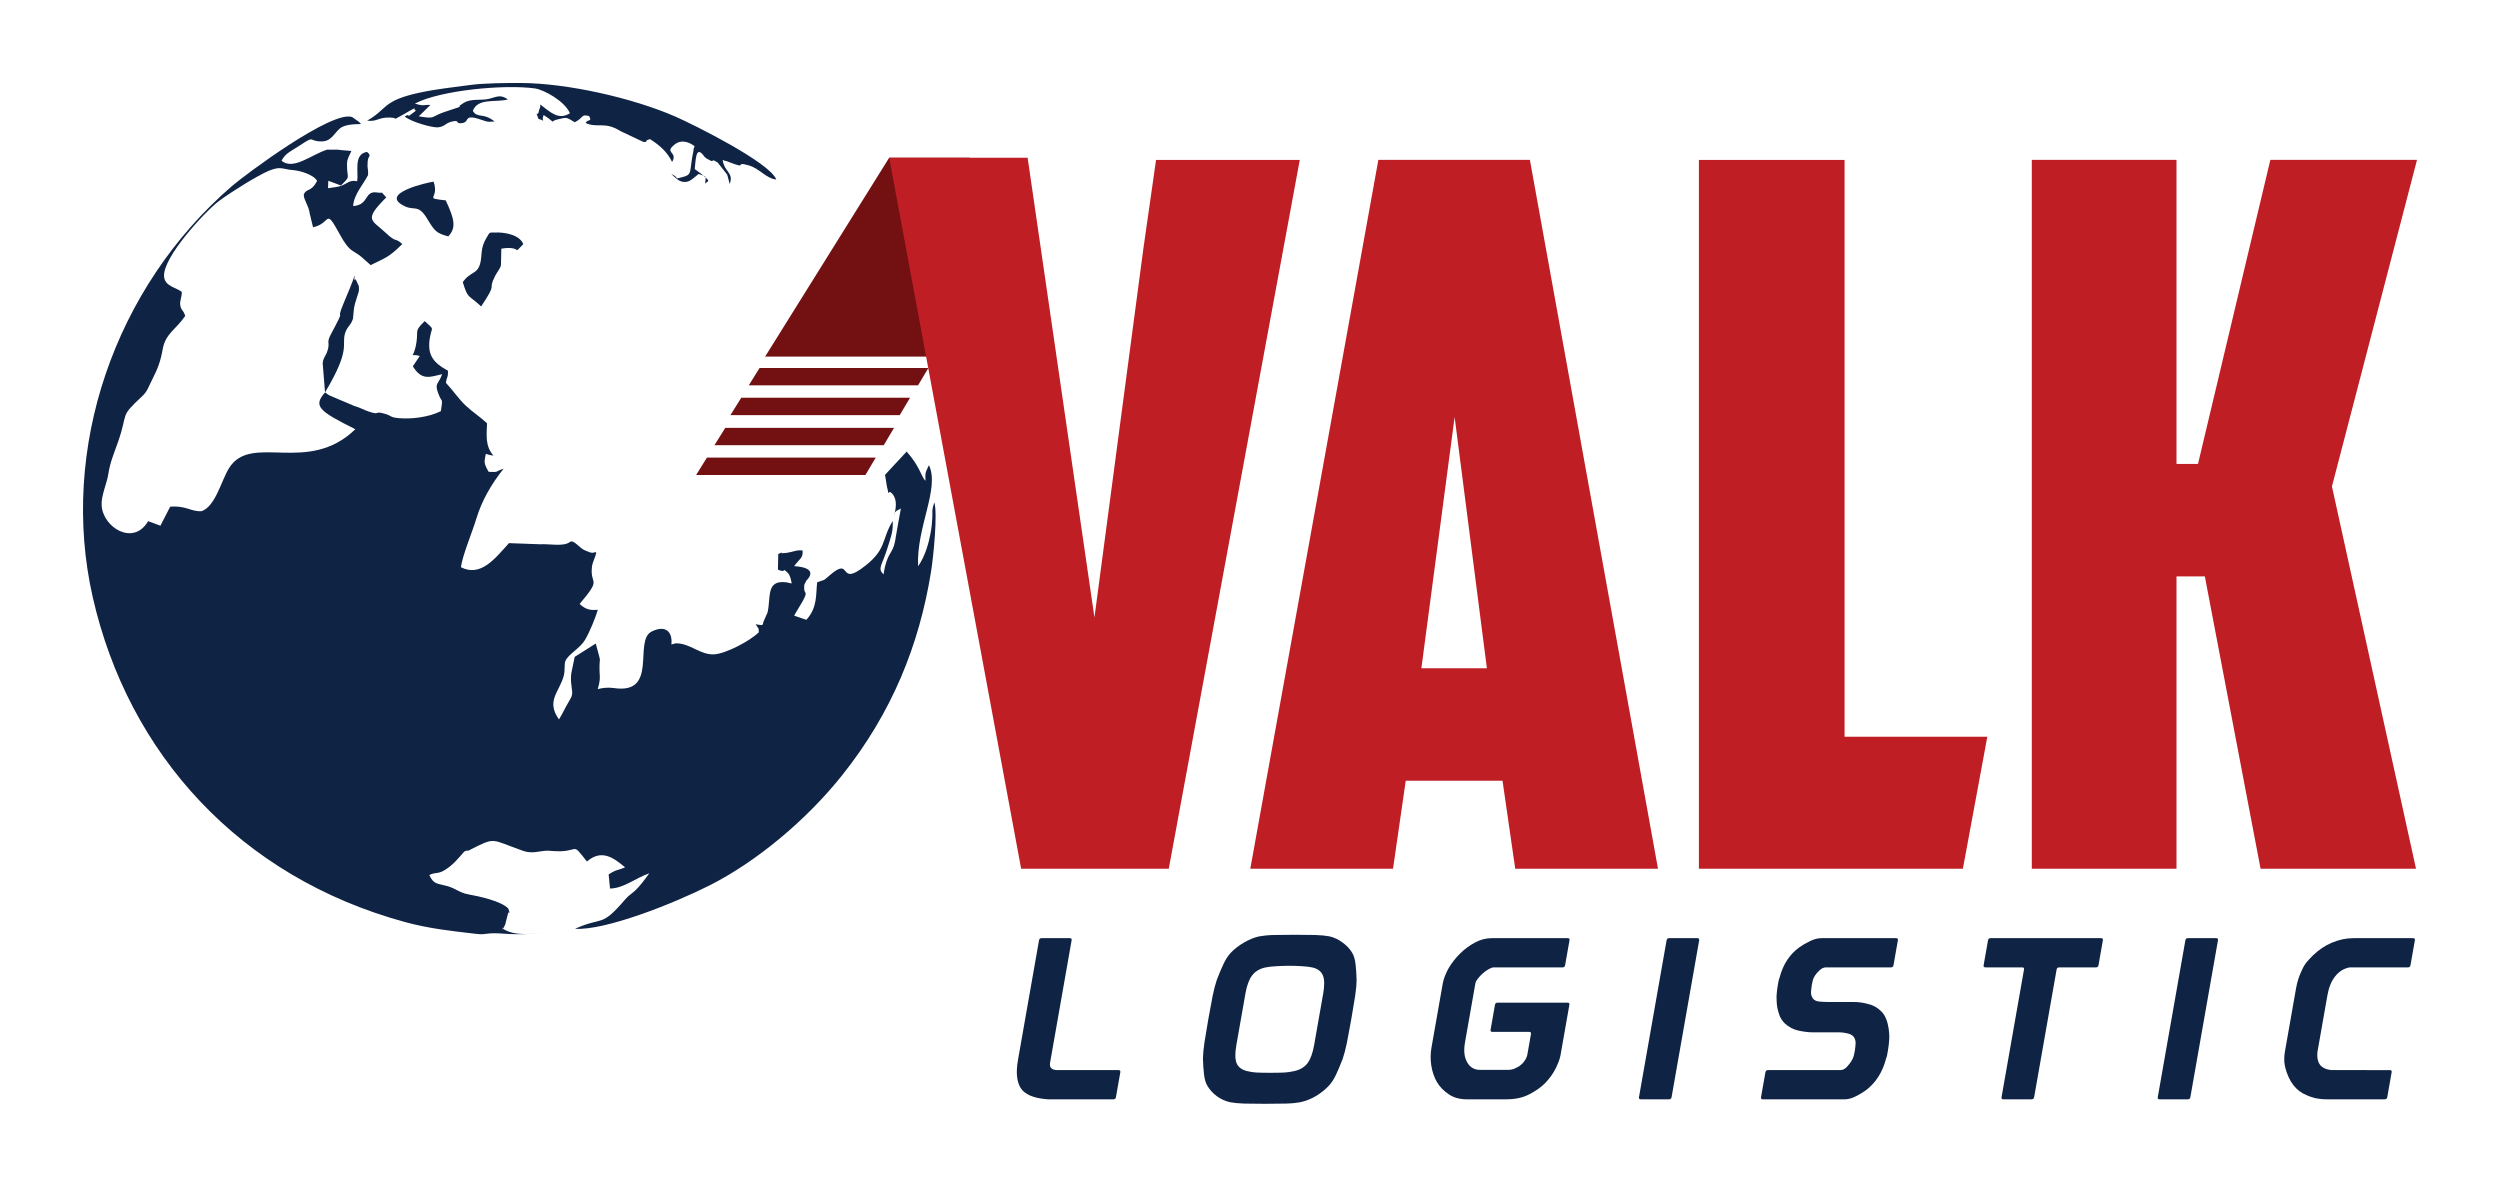
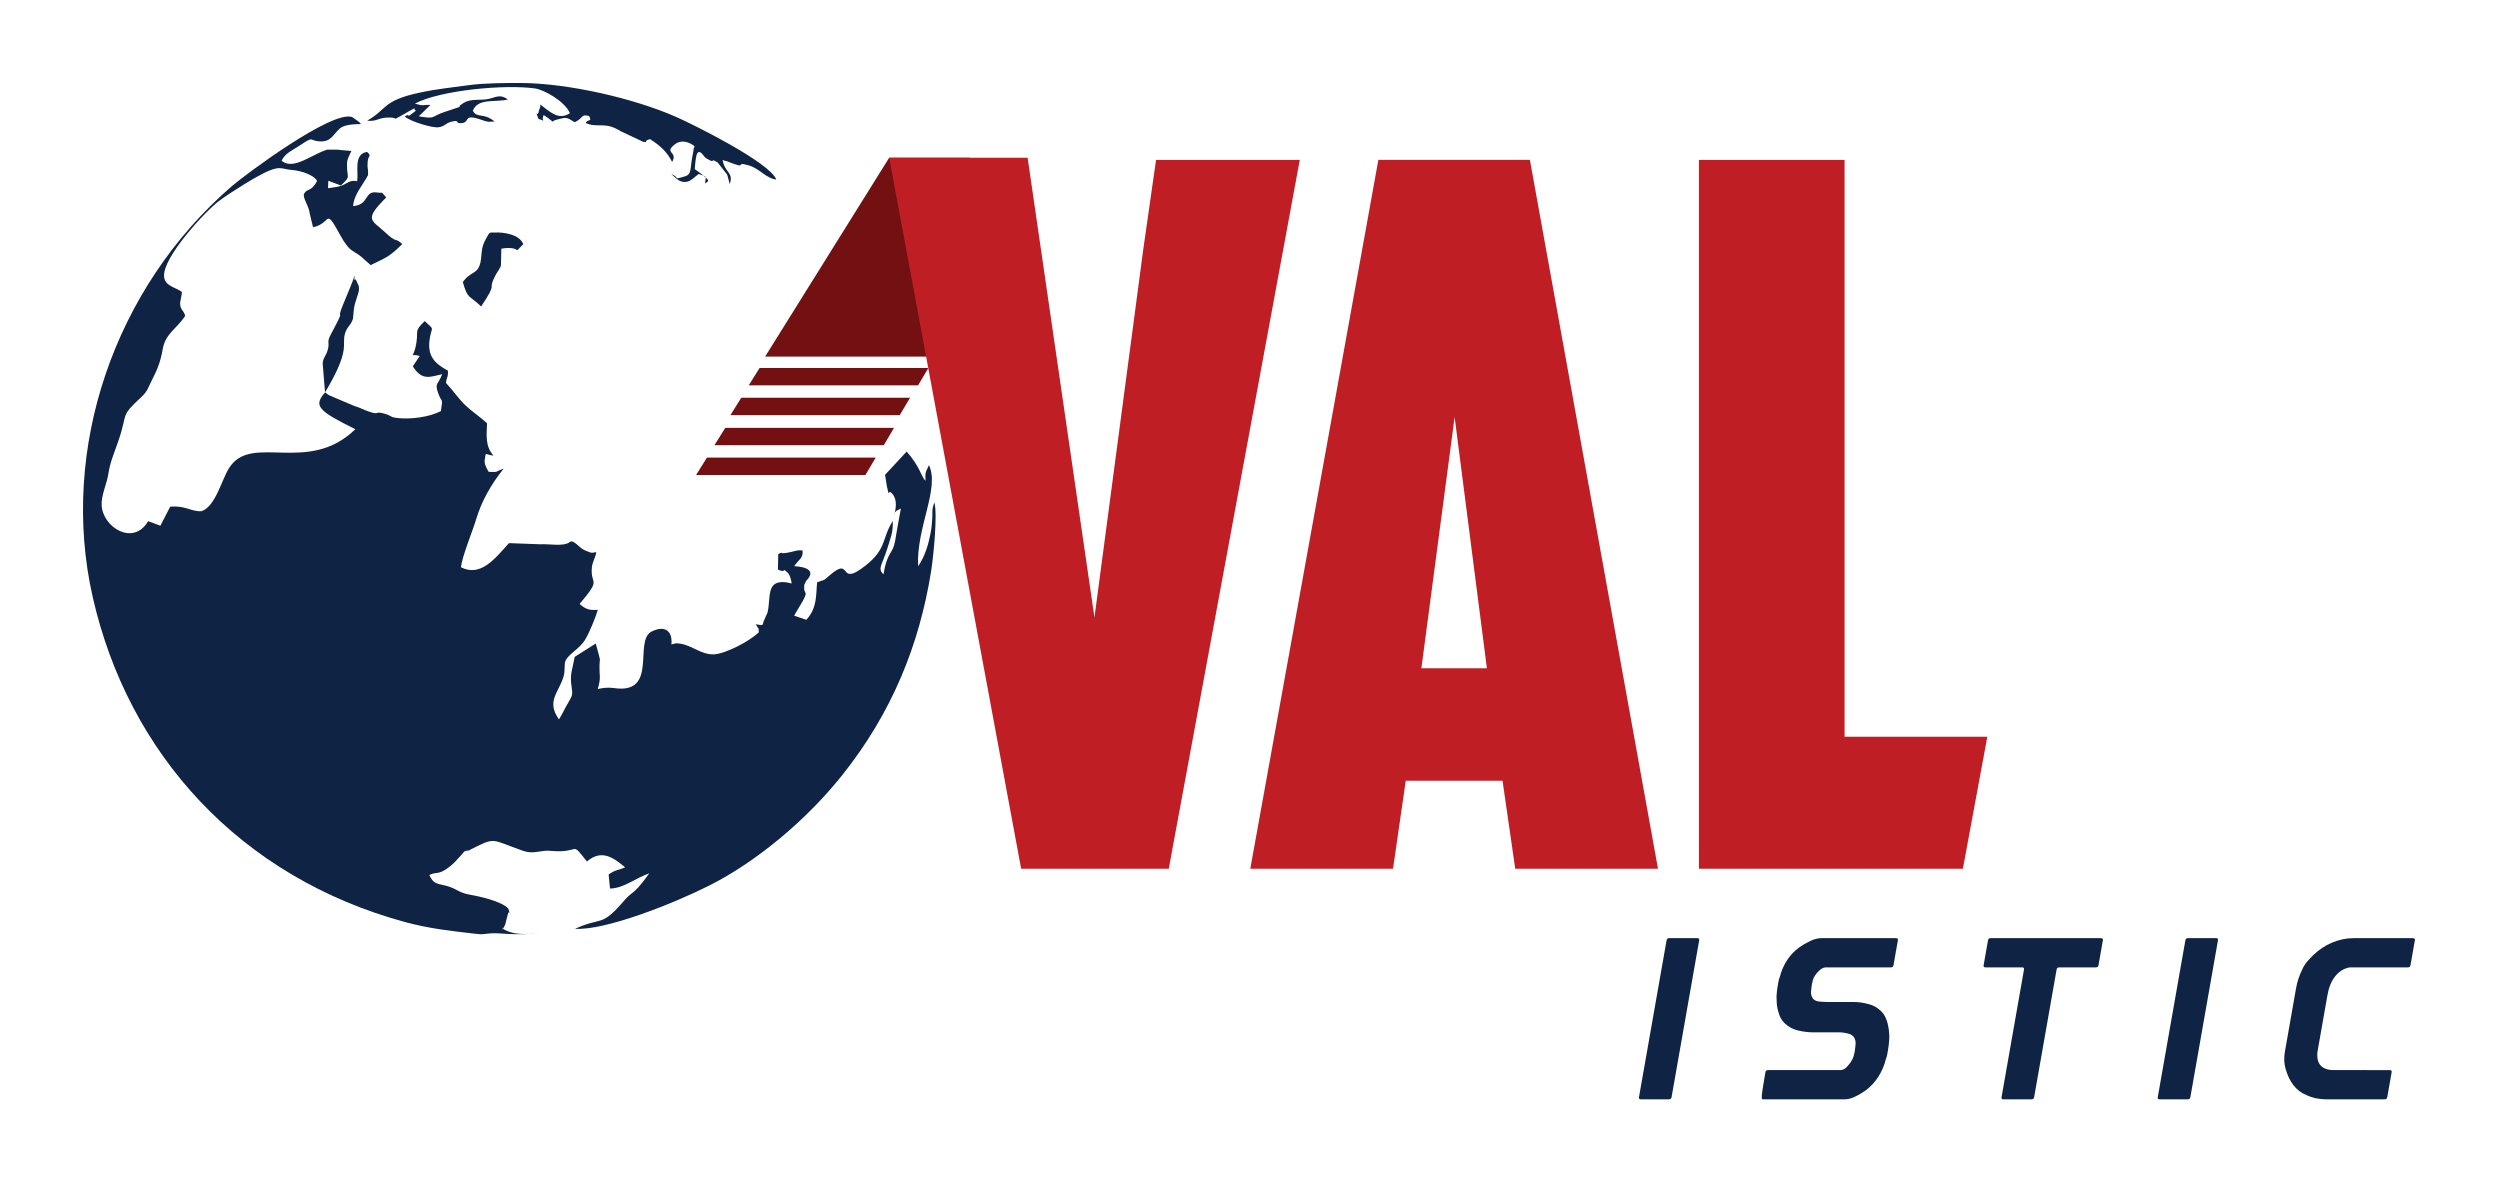
<svg xmlns="http://www.w3.org/2000/svg" xmlns:ns1="http://sodipodi.sourceforge.net/DTD/sodipodi-0.dtd" xmlns:ns2="http://www.inkscape.org/namespaces/inkscape" xmlns:xlink="http://www.w3.org/1999/xlink" version="1.1" width="150.616pt" height="71.5pt" viewBox="0 0 150.616 71.5" id="svg85" ns1:docname="VL-Logo.svg" ns2:version="1.0.1 (3bc2e813f5, 2020-09-07)">
  <defs id="defs89" />
  <ns1:namedview pagecolor="#ffffff" bordercolor="#666666" borderopacity="1" objecttolerance="10" gridtolerance="10" guidetolerance="10" ns2:pageopacity="0" ns2:pageshadow="2" ns2:window-width="1920" ns2:window-height="1017" id="namedview87" showgrid="false" lock-margins="true" fit-margin-top="5" fit-margin-left="5" fit-margin-right="5" fit-margin-bottom="5" ns2:zoom="2.6504188" ns2:cx="91.896162" ns2:cy="34.864993" ns2:window-x="1912" ns2:window-y="-8" ns2:window-maximized="1" ns2:current-layer="svg85" />
  <g enable-background="new" id="g83" transform="translate(-4.597,-48.696)">
    <g id="Layer-1" data-name="Layer 1">
      <clipPath id="cp0">
        <path transform="matrix(1,0,0,-1,0,170.079)" d="M 0,170.079 H 170.079 V 0 H 0 Z" id="path2" />
      </clipPath>
      <g clip-path="url(#cp0)" id="g80">
        <path transform="matrix(1,0,0,-1,24.179,72.337)" d="m 0,0 c -0.717,-0.825 -0.407,-1.104 1.826,-2.218 -2.874,-2.79 -6.27,-0.19 -7.611,-2.346 -0.466,-0.749 -0.806,-2.29 -1.654,-2.594 -0.651,-0.031 -0.96,0.358 -1.89,0.272 l -0.589,-1.145 -0.74,0.274 c -0.889,-1.525 -2.721,-0.374 -2.8,0.943 -0.036,0.599 0.308,1.3 0.398,1.873 0.12,0.767 0.305,1.141 0.597,1.981 0.625,1.797 0.052,1.433 1.448,2.731 0.31,0.288 0.378,0.562 0.576,0.948 0.365,0.712 0.533,1.164 0.659,1.885 0.167,0.949 0.825,1.208 1.358,2.007 -0.146,0.426 -0.261,0.315 -0.304,0.682 -0.026,0.221 0.099,0.449 0.098,0.763 -0.375,0.284 -1.007,0.334 -1.067,0.908 -0.121,1.155 2.503,3.965 3.292,4.558 0.693,0.52 2.364,1.565 3.033,1.837 0.721,0.292 0.775,0.083 1.475,0.03 0.356,-0.027 1.217,-0.26 1.417,-0.652 -0.373,-0.697 -0.607,-0.411 -0.798,-0.795 -0.046,-0.288 0.295,-0.673 0.355,-1.168 L -0.722,9.95 C 0.417,10.187 -0.049,11.225 0.933,9.444 1.15,9.049 1.396,8.687 1.671,8.519 2.277,8.149 2.145,8.186 2.75,7.669 3.645,8.123 3.791,8.091 4.653,8.936 4.162,9.385 4.376,8.932 3.607,9.657 2.818,10.402 2.3,10.365 3.688,11.747 3.287,12.176 3.578,11.975 3.139,12.044 2.342,12.168 2.676,11.293 1.693,11.226 c 0.049,0.717 0.606,1.286 0.901,1.872 0.02,0.449 -0.068,0.324 -0.023,0.825 C 2.605,14.3 2.833,14.214 2.529,14.49 1.702,14.353 2.029,13.306 1.937,12.722 1.426,12.837 1.337,12.519 0.794,12.395 L 0.182,12.302 0.197,12.75 0.955,12.467 c 0.563,0.546 0.409,0.409 0.374,1.012 -0.03,0.525 0.023,0.553 0.26,1.067 l -0.67,0.057 c -0.03,0.004 -0.071,0.014 -0.101,0.019 l -0.684,0.005 c -0.947,-0.287 -2.032,-1.268 -2.753,-0.67 0.217,0.455 0.628,0.61 1.084,0.912 0.964,0.638 0.507,0.274 1.271,0.252 0.625,-0.018 0.755,0.417 1.143,0.769 0.285,0.259 0.905,0.27 1.275,0.277 -0.005,0.022 -0.017,0.067 -0.038,0.056 -0.02,-0.011 -0.033,0.047 -0.04,0.054 l -0.438,0.31 c -1.197,0.451 -6.463,-3.479 -7.249,-4.158 -7.075,-6.109 -10.413,-15.831 -8.384,-24.765 2.145,-9.441 8.86,-16.869 18.84,-19.58 1.469,-0.398 2.814,-0.534 4.145,-0.692 0.584,-0.068 0.439,-0.024 0.984,0.017 0.666,0.05 1.368,-0.167 3.12,0.034 -0.72,-0.055 -1.664,-0.225 -2.415,0.266 0.146,0.389 -0.181,-0.503 0.174,0.228 l 0.152,0.597 c 0.069,0.373 0.193,-0.179 0.04,0.363 -0.413,0.465 -1.83,0.758 -2.403,0.861 -0.567,0.101 -0.73,0.348 -1.293,0.505 -0.578,0.162 -0.8,0.08 -1.068,0.663 0.473,0.216 0.507,0.009 1.034,0.362 0.445,0.298 0.727,0.661 1.079,1.054 0.56,0.222 -0.182,-0.164 0.269,0.064 1.663,0.842 1.258,0.679 3.258,-0.022 0.575,-0.202 0.945,-0.01 1.486,0.008 l 0.197,-0.014 c 1.857,-0.166 1.137,0.67 2.175,-0.64 0.932,0.814 1.698,0.135 2.299,-0.349 -0.479,-0.215 -0.49,-0.099 -0.992,-0.429 l 0.083,-0.849 c 0.828,0.008 1.543,0.637 2.366,0.916 -0.277,-0.383 -0.62,-0.84 -0.881,-1.067 -0.229,-0.199 -0.368,-0.271 -0.571,-0.507 -1.494,-1.74 -1.303,-0.993 -3.024,-1.769 1.819,-0.112 5.928,1.512 8.124,2.624 2.824,1.43 5.816,3.925 7.969,6.625 3.004,3.766 4.652,7.858 5.36,12.285 0.156,0.976 0.396,3.508 0.195,4.159 -0.169,-0.523 -0.1,-0.447 -0.12,-0.915 -0.014,-0.319 -0.046,-0.627 -0.114,-0.984 -0.109,-0.573 -0.315,-1.339 -0.743,-1.953 -0.12,2.336 1.32,4.69 0.653,6.093 -0.205,-0.451 -0.233,-0.413 -0.209,-0.945 -0.265,0.257 -0.326,0.856 -1.134,1.763 l -1.302,-1.402 0.109,-0.681 c 0.197,-0.862 0.002,-0.098 0.325,-0.458 0.324,-0.361 0.228,-0.922 0.085,-1.403 0.086,0.24 -0.026,0.196 0.176,0.379 l 0.259,0.134 c -0.134,-0.667 -0.221,-1.253 -0.351,-1.97 -0.147,-0.807 -0.482,-0.631 -0.697,-2 -0.373,0.38 -0.098,0.503 0.242,1.596 0.235,0.755 0.332,0.952 0.316,1.625 -0.723,-1.162 -0.305,-1.755 -1.925,-2.9 -1.317,-0.93 -0.565,0.756 -1.86,-0.364 -0.501,-0.432 -0.256,-0.227 -0.769,-0.432 -0.084,-0.659 0.041,-1.519 -0.652,-2.26 l -0.734,0.25 c 0.136,0.26 0.374,0.613 0.514,0.873 0.359,0.664 0.07,0.383 0.09,0.821 0.013,0.294 -0.011,0.092 0.123,0.405 0.01,0.026 0.892,0.781 -0.726,0.885 0.345,0.471 0.539,0.474 0.509,0.941 -0.353,0.05 -0.529,-0.074 -0.932,-0.136 l -0.19,-0.021 c -0.354,-0.048 0.096,0.15 -0.347,-0.057 l -0.018,-0.939 c 0.569,-0.243 0.186,0.175 0.572,-0.169 0.189,-0.167 0.247,-0.608 0.255,-0.663 l -0.331,0.069 c -1.241,0.155 -0.907,-0.926 -1.124,-1.821 l -0.195,-0.439 c -0.161,-0.321 0.056,-0.373 -0.519,-0.267 0.292,-0.465 0.137,-0.138 0.193,-0.479 -0.54,-0.537 -1.998,-1.294 -2.689,-1.333 -0.854,-0.048 -1.431,0.669 -2.317,0.664 l -0.264,-0.07 c 0.082,0.79 -0.376,1.187 -1.191,0.779 -1.114,-0.559 0.44,-3.807 -2.272,-3.405 -0.372,0.055 -0.701,0.006 -0.976,-0.063 l 0.064,0.239 c 0.122,0.504 0.027,0.612 0.043,1.18 0.014,0.516 0.069,0.196 -0.055,0.702 l -0.171,0.625 -1.268,-0.804 c -0.148,-0.834 -0.306,-1.016 -0.183,-1.831 0.066,-0.436 0.052,-0.491 -0.19,-0.898 -0.288,-0.485 -0.311,-0.613 -0.575,-1.039 -0.791,1.114 0.01,1.628 0.284,2.612 0.092,0.329 0.029,0.69 0.096,0.883 0.146,0.421 0.857,0.744 1.194,1.305 0.263,0.438 0.626,1.325 0.767,1.803 -0.388,-0.021 -0.669,-0.038 -1.098,0.352 1.403,1.653 0.594,1.066 0.749,2.276 0.029,0.224 0.19,0.52 0.259,0.811 -0.032,0.015 -0.062,0.05 -0.103,0.027 -0.166,-0.092 -0.413,0.05 -0.614,0.131 -0.3,0.122 -0.654,0.661 -0.877,0.488 -0.386,-0.298 -1.259,-0.098 -1.777,-0.137 l -1.892,0.069 c -0.828,-0.91 -1.689,-2.064 -2.893,-1.453 0.069,0.655 0.696,2.154 0.936,2.953 0.308,1.023 0.881,2.045 1.633,2.984 -0.57,-0.187 -0.236,-0.215 -0.898,-0.19 -0.151,0.255 -0.289,0.504 -0.231,0.771 0.102,0.479 -0.067,0.275 0.517,0.207 -0.498,0.582 -0.414,1.19 -0.385,1.948 -0.424,0.4 -0.84,0.65 -1.283,1.064 C 8.06,-0.407 7.724,0.106 7.285,0.574 7.328,0.959 7.424,0.874 7.404,1.308 6.52,1.791 6.119,2.258 6.331,3.368 6.451,3.999 6.601,3.731 6.006,4.295 5.375,3.687 5.614,3.75 5.513,3.053 5.338,1.857 5.001,2.409 5.707,2.192 L 5.29,1.572 C 5.834,0.685 6.329,0.935 7.055,1.097 6.836,0.482 6.604,0.577 6.794,0.018 7.049,-0.732 7.113,-0.216 6.98,-1.128 6.264,-1.492 5.205,-1.624 4.427,-1.549 3.87,-1.496 4.088,-1.424 3.564,-1.276 2.953,-1.103 3.345,-1.387 2.667,-1.165 2.316,-1.05 2.153,-0.93 1.771,-0.821 L 0.496,-0.279 C 0.242,-0.158 0.321,-0.242 0,0" fill="#0f2344" fill-rule="evenodd" id="path5" />
        <path transform="matrix(1,0,0,-1,26.716,55.965)" d="M 0,0 C 0.622,-0.077 0.655,0.213 1.392,0.187 1.963,0.166 1.43,-0.024 2.083,0.318 2.396,0.482 2.556,0.609 2.859,0.745 2.815,0.459 3.194,0.795 2.669,0.397 2.272,0.095 2.722,0.511 2.26,0.25 2.678,-0.092 3.963,-0.438 4.266,-0.403 4.687,-0.355 4.7,-0.166 5.048,-0.072 5.595,0.075 5.321,-0.15 5.585,-0.154 6.314,-0.168 5.652,0.482 6.911,0.042 7.314,-0.099 7.274,-0.068 7.679,-0.051 6.963,0.522 6.66,0.107 6.366,0.593 6.669,1.376 7.702,1.087 8.478,1.273 7.974,1.653 7.72,1.363 7.169,1.284 6.79,1.23 6.221,1.321 5.819,1.072 5.013,0.573 6.478,1.144 4.632,0.513 3.822,0.236 4.145,0.082 3.11,0.262 L 3.813,0.945 C 3.359,0.974 3.456,0.849 2.876,1.028 4.421,1.84 8.294,2.195 10.104,1.942 10.658,1.864 11.906,1.175 12.217,0.447 11.565,0.042 11.124,0.424 10.43,0.98 10.455,0.755 10.389,0.779 10.36,0.626 10.262,0.087 10.077,0.795 10.323,0.107 c 0.548,-0.166 0.115,-0.207 0.312,0.233 0.903,-0.591 0.237,-0.386 0.882,-0.255 0.488,0.099 0.44,0.165 0.992,-0.182 0.572,0.295 0.357,0.502 0.861,0.376 0.211,-0.381 -0.076,-0.155 -0.207,-0.418 0.708,-0.334 1.145,0.116 2.099,-0.491 l 1.378,-0.65 c 0.453,-0.018 -0.124,0.005 0.4,0.169 0.616,-0.395 1.034,-0.771 1.333,-1.378 0.373,0.638 -0.519,0.514 0.153,1.052 0.395,0.316 0.844,0.16 1.191,-0.091 -0.004,-0.034 0.007,-0.061 -0.02,-0.101 -0.037,-0.055 -0.034,-0.167 -0.041,-0.202 -0.268,-1.247 -0.021,-1.413 -0.666,-1.572 -0.594,-0.146 -0.077,-0.078 -0.676,0.198 0.302,-0.269 0.501,-0.518 0.871,-0.486 0.179,0.015 0.249,0.063 0.428,0.188 l 0.357,0.291 c 0.531,-0.191 0.434,-0.072 0.389,-0.59 0.126,0.196 0.57,0.032 -0.624,0.885 0.062,0.511 0.057,1.413 0.508,0.847 0.014,-0.017 0.06,-0.087 0.081,-0.107 l 0.122,-0.102 c 0.663,-0.388 0.098,0.106 0.668,-0.24 l 0.568,-0.719 c 0.013,-0.032 0.024,-0.071 0.035,-0.102 l 0.126,-0.479 c 0.253,0.7 -0.288,0.665 -0.425,1.436 0.032,-10e-4 0.105,0.009 0.097,-0.02 -0.009,-0.029 0.077,-0.017 0.097,-0.024 0.02,-0.007 0.072,-0.022 0.097,-0.031 0.027,-0.01 0.069,-0.029 0.099,-0.041 1.208,-0.466 0.245,0.073 1.18,-0.195 0.66,-0.189 1.023,-0.777 1.663,-0.855 -0.388,1.032 -5.031,3.333 -6.057,3.783 C 15.977,1.381 12.038,2.253 9.305,2.268 8.365,2.273 7.031,2.264 6.165,2.143 5.11,1.995 4.248,1.922 3.127,1.68 0.895,1.197 1.22,0.683 0,0" fill="#0f2344" fill-rule="evenodd" id="path7" />
        <path transform="matrix(1,0,0,-1,39.778,93.109)" d="m 0,0 c -0.427,-0.155 -0.405,-0.08 -0.67,-0.537 -0.049,-0.083 -0.309,-0.707 -0.385,-0.899 1.46,-1.893 0.829,-1.277 2.58,-0.741 0.464,0.142 -0.031,0.138 0.58,0.045 0.108,0.778 0.436,1.024 1.321,1.009 -0.225,0.59 -0.014,0.55 -0.188,0.922 C 2.833,-0.267 2.897,-0.352 2.469,-0.346 L 0.69,-0.356 C 0.129,-0.338 0.483,-0.619 0,0" fill="#0f2344" fill-rule="evenodd" id="path9" />
        <path transform="matrix(1,0,0,-1,32.479,65.692)" d="m 0,0 c 0.315,-1.062 0.349,-0.743 1.105,-1.467 1.063,1.598 0.342,0.854 0.841,1.837 0.09,0.177 0.073,0.113 0.208,0.345 0.018,0.032 0.073,0.113 0.086,0.144 0.069,0.155 0.046,0.071 0.061,0.22 l 0.02,0.933 c 0.012,0 0.188,0.034 0.264,0.038 C 3.613,2.11 2.974,1.612 3.643,2.287 3.413,2.896 2.404,3.009 1.975,2.988 1.567,2.967 1.665,3.077 1.4,2.621 1.066,2.047 1.162,1.651 1.068,1.209 0.904,0.435 0.48,0.683 0,0" fill="#0f2344" fill-rule="evenodd" id="path11" />
        <path transform="matrix(1,0,0,-1,16.17,83.47)" d="M 0,0 C 0.387,0.097 1.53,0.743 1.928,1.016 2.74,1.575 3.025,1.514 3.349,2.473 2.823,2.699 2.724,2.268 2.104,2.419 1.254,2.627 1.48,3.24 0.782,2.32 0.376,1.786 -1.487,1.182 0,0" fill="#0f2344" fill-rule="evenodd" id="path13" />
-         <path transform="matrix(1,0,0,-1,31.602,62.938)" d="M 0,0 C 0.5,0.523 0.372,1.051 -0.152,2.17 -1.537,2.328 -0.508,2.22 -0.883,3.298 -1.173,3.264 -4.3,2.589 -2.597,1.806 -2.028,1.544 -1.802,1.949 -1.264,1.056 -0.814,0.309 -0.721,0.199 0,0" fill="#0f2344" fill-rule="evenodd" id="path15" />
        <path transform="matrix(1,0,0,-1,36.635,94.114)" d="M 0,0 C 0.035,0.006 0.111,0.05 0.103,0.031 L 0.405,0.155 C 0.491,0.197 0.701,0.312 0.793,0.361 1.138,0.544 1.023,0.353 1.259,0.839 L 0.723,0.991 C 1.146,1.658 1.02,2.416 0.953,3.188 0.8,4.957 0.927,4.637 0.308,5.572 -0.161,4.701 0.484,4.878 -0.077,2.674 -0.304,1.784 -0.798,0.547 0,0" fill="#0f2344" fill-rule="evenodd" id="path17" />
        <path transform="matrix(1,0,0,-1,24.179,72.337)" d="m 0,0 c 1.577,2.638 0.987,2.835 1.204,3.551 0.135,0.444 0.35,0.467 0.481,0.895 L 1.73,4.938 C 1.781,5.495 2.056,5.959 2.046,6.23 2.035,6.538 2.035,6.359 1.932,6.63 1.738,7.147 1.733,6.32 1.787,7.061 1.676,6.679 1.265,5.719 1.1,5.323 0.579,4.065 1.364,5.397 0.359,3.512 0.082,2.992 0.278,3.054 0.184,2.64 0.082,2.193 -0.116,2.122 -0.141,1.744 Z" fill="#0f2344" fill-rule="evenodd" id="path19" />
        <path transform="matrix(1,0,0,-1,43.982,98.591)" d="M 0,0 C -0.15,-0.573 0.062,-0.094 0.433,-1.211 -0.044,-1.823 0.232,-1.542 -0.33,-1.732 0.5,-2.229 -0.469,-1.774 0.299,-2.409 l 0.683,0.156 c 0.309,-0.782 -0.367,-0.271 0.227,-0.964 0.202,0.319 0.178,0.404 0.412,0.711 0.457,0.599 0.605,0.966 -0.296,2.227 -0.956,-0.312 -0.771,-0.032 -1.006,0.115 z" fill="#0f2344" fill-rule="evenodd" id="path21" />
        <path transform="matrix(1,0,0,-1,55.249,86.864)" d="M 0,0 C -0.486,0.141 -0.286,-0.07 -0.192,0.297 L -0.78,-0.238 c -0.702,0.592 -1.128,0.379 -1.802,-0.051 0.246,-0.474 0.068,-0.094 -0.216,-0.764 0.314,0.008 -0.056,-0.508 0.618,0.254 0.292,0.329 0.171,0.297 0.155,0.578 l 0.198,-0.471 C -1.836,-0.71 -1.86,-0.754 -1.87,-0.787 c 0.023,-0.002 0.178,-0.292 0.527,0.11 l -0.042,-0.358 c 0.021,0.005 0.113,0.035 0.105,0.004 -0.063,-0.26 0.128,0.004 0.348,0 0.03,-0.001 0.071,0.002 0.102,10e-4 0.029,-0.002 0.069,0 0.098,-0.003 0.277,-0.032 0.309,-0.052 0.584,-0.232 0.909,1.194 1.323,1.682 1.407,2.703 C 0.706,1.129 0.898,0.64 0,0" fill="#0f2344" fill-rule="evenodd" id="path23" />
        <path transform="matrix(1,0,0,-1,65.384,62.608)" d="M 0,0 -2.366,4.41 H -7.217 L -14.691,-7.571 H -4.49 Z" fill="#731011" fill-rule="evenodd" id="path25" />
-         <path transform="matrix(1,0,0,-1,135.723,76.648)" d="M 0,0 H 1.295 L 5.654,18.319 H 14.49 L 9.365,-1.355 14.43,-24.385 H 5.065 L 1.708,-6.774 H 0 V -24.385 H -8.718 V 18.319 H 0 Z" fill="#bf1f24" fill-rule="evenodd" id="path27" />
        <path transform="matrix(1,0,0,-1,106.95,58.33)" d="m 0,0 h 8.776 v -34.752 h 8.6 l -1.472,-7.952 H 0 Z" fill="#bf1f24" fill-rule="evenodd" id="path29" />
        <path transform="matrix(1,0,0,-1,90.23,88.958)" d="M 0,0 H 3.947 L 2.003,15.137 Z m -0.942,-6.774 -0.766,-5.301 h -8.599 l 7.715,42.704 h 9.13 l 7.717,-42.704 H 5.654 l -0.765,5.301 z" fill="#bf1f24" fill-rule="evenodd" id="path31" />
        <path transform="matrix(1,0,0,-1,74.245,58.33)" d="M 0,0 H 8.659 L 0.766,-42.703 h -8.894 l -7.948,42.835 h 8.339 l 4.026,-27.698 2.945,22.206 z" fill="#bf1f24" fill-rule="evenodd" id="path33" />
        <path transform="matrix(1,0,0,-1,50.359,70.865)" d="m 0,0 -0.653,-1.047 h 10.2 L 10.169,0 Z" fill="#731011" fill-rule="evenodd" id="path35" />
        <path transform="matrix(1,0,0,-1,49.256,72.658)" d="m 0,0 -0.653,-1.047 h 10.2 L 10.168,0 Z" fill="#731011" fill-rule="evenodd" id="path37" />
        <path transform="matrix(1,0,0,-1,48.292,74.472)" d="m 0,0 -0.653,-1.047 h 10.2 L 10.168,0 Z" fill="#731011" fill-rule="evenodd" id="path39" />
        <path transform="matrix(1,0,0,-1,47.188,76.265)" d="m 0,0 -0.653,-1.047 h 10.2 L 10.168,0 Z" fill="#731011" fill-rule="evenodd" id="path41" />
        <symbol id="font_1_2d">
-           <path d="M 0.455,0.13 H 0.184 c -0.026,0 -0.039,0.011 -0.039,0.033 v 0.544 c 0,0.007 -0.003,0.01 -0.01,0.01 H 0.01 C 0.003,0.717 0,0.714 0,0.707 V 0.175 C 0,0.119 0.012,0.077 0.035,0.049 0.058,0.022 0.098,0.006 0.153,0.001 0.156,3.3333337e-4 0.16,0 0.165,0 0.17,0 0.175,0 0.18,0 h 0.275 c 0.007,0 0.01,0.003 0.01,0.01 v 0.11 c 0,0.007 -0.003,0.01 -0.01,0.01 z" id="path43" />
-         </symbol>
+           </symbol>
        <symbol id="font_1_30">
-           <path d="m 0,0.373 c 0,-0.039 3.3333279e-4,-0.073 9.999983e-4,-0.102 C 0.002,0.242 0.004,0.219 0.007,0.201 0.012,0.175 0.018,0.152 0.024,0.131 0.03,0.11 0.038,0.093 0.048,0.08 0.061,0.063 0.078,0.047 0.098,0.034 c 0.02,-0.013 0.041,-0.022 0.064,-0.027 0.016,-0.003 0.037,-0.005 0.063,-0.006 0.026,-6.666666e-4 0.057,-0.001 0.093,-0.001 0.036,0 0.067,3.333334e-4 0.093,0.001 0.026,6.6667e-4 0.047,0.003 0.063,0.006 0.023,0.005 0.044,0.014 0.064,0.027 0.02,0.013 0.037,0.029 0.05,0.046 0.01,0.013 0.018,0.03 0.024,0.051 0.006,0.021 0.012,0.044 0.017,0.07 0.003,0.018 0.005,0.041 0.006,0.07 6.6669e-4,0.029 0.001,0.063 0.001,0.102 v 0.006 c 0,0.039 -3.3337e-4,0.073 -0.001,0.102 -6.667e-4,0.029 -0.003,0.052 -0.006,0.07 -0.005,0.026 -0.011,0.049 -0.017,0.07 -0.006,0.021 -0.014,0.038 -0.024,0.051 -0.013,0.017 -0.03,0.032 -0.05,0.045 -0.02,0.013 -0.041,0.023 -0.064,0.028 -0.016,0.003 -0.037,0.005 -0.063,0.006 -0.026,6.667e-4 -0.057,0.001 -0.093,0.001 -0.036,0 -0.067,-3.3336e-4 -0.093,-0.001 -0.026,-6.667e-4 -0.047,-0.003 -0.063,-0.006 -0.023,-0.005 -0.044,-0.015 -0.064,-0.028 C 0.078,0.704 0.061,0.689 0.048,0.672 0.038,0.659 0.03,0.642 0.024,0.621 0.018,0.6 0.012,0.577 0.007,0.551 0.004,0.533 0.002,0.51 9.999983e-4,0.481 3.3333279e-4,0.452 0,0.418 0,0.379 v -0.006 M 0.318,0.614 c 0.021,0 0.04,-6.6663e-4 0.059,-0.002 C 0.396,0.611 0.412,0.609 0.425,0.606 0.449,0.6 0.466,0.588 0.476,0.57 0.486,0.553 0.491,0.526 0.491,0.491 V 0.261 C 0.491,0.226 0.486,0.199 0.476,0.181 0.466,0.164 0.449,0.152 0.425,0.146 0.412,0.143 0.396,0.14 0.377,0.139 0.358,0.138 0.339,0.138 0.318,0.138 0.297,0.138 0.278,0.138 0.259,0.139 0.24,0.14 0.224,0.143 0.211,0.146 0.187,0.152 0.17,0.164 0.16,0.181 0.15,0.199 0.145,0.226 0.145,0.261 v 0.23 c 0,0.035 0.005,0.062 0.015,0.079 0.01,0.018 0.027,0.03 0.051,0.036 0.013,0.003 0.029,0.005 0.048,0.006 0.019,0.001 0.038,0.002 0.059,0.002 z" id="path46" />
-         </symbol>
+           </symbol>
        <symbol id="font_1_28">
-           <path d="M 0.39,0.717 H 0.183 C 0.158,0.717 0.134,0.711 0.112,0.698 0.09,0.685 0.071,0.669 0.054,0.649 0.037,0.629 0.024,0.607 0.014,0.583 0.005,0.559 0,0.536 0,0.514 V 0.23 C 0,0.205 0.004,0.178 0.013,0.151 0.022,0.124 0.034,0.1 0.051,0.077 0.068,0.055 0.089,0.037 0.114,0.022 0.139,0.007 0.167,0 0.199,0 H 0.373 c 0.039,0 0.072,0.007 0.098,0.022 0.027,0.015 0.048,0.032 0.064,0.052 0.016,0.021 0.027,0.042 0.034,0.064 0.007,0.023 0.011,0.042 0.011,0.057 v 0.225 c 0,0.007 -0.003,0.01 -0.01,0.01 H 0.259 c -0.007,-10e-9 -0.01,-0.003 -0.01,-0.01 V 0.31 c 0,-0.007 0.003,-0.01 0.01,-0.01 h 0.163 c 0.007,0 0.01,-0.003 0.01,-0.01 V 0.197 c 0,-0.006 -0.002,-0.013 -0.005,-0.021 -0.003,-0.007 -0.007,-0.014 -0.014,-0.021 -0.006,-0.007 -0.014,-0.012 -0.024,-0.017 -0.009,-0.005 -0.02,-0.007 -0.033,-0.007 H 0.234 c -0.026,0 -0.047,0.011 -0.064,0.034 -0.017,0.023 -0.025,0.052 -0.025,0.089 v 0.261 c 0,0.006 0.002,0.013 0.007,0.021 0.005,0.009 0.011,0.017 0.018,0.024 0.007,0.008 0.015,0.014 0.023,0.019 0.008,0.005 0.015,0.008 0.021,0.008 h 0.306 c 0.007,0 0.01,0.003 0.01,0.01 v 0.11 c 0,0.007 -0.003,0.01 -0.01,0.01 z" id="path49" />
-         </symbol>
+           </symbol>
        <symbol id="font_1_2a">
          <path d="M 0,0.707 V 0.01 C 0,0.003 0.003,0 0.01,0 h 0.125 c 0.007,0 0.01,0.003 0.01,0.01 v 0.697 c 0,0.007 -0.003,0.01 -0.01,0.01 H 0.01 C 0.003,0.717 0,0.714 0,0.707 Z" id="path52" />
        </symbol>
        <symbol id="font_1_34">
-           <path d="m 0.306,0.298 c 0.017,0 0.031,-0.002 0.043,-0.005 0.013,-0.003 0.022,-0.008 0.029,-0.015 0.008,-0.009 0.013,-0.02 0.014,-0.032 0.001,-0.011 0.002,-0.022 0.002,-0.033 0,-0.007 -3.3333e-4,-0.014 -9.9998e-4,-0.021 -6.6668e-4,-0.007 -0.003,-0.014 -0.006,-0.021 -0.003,-0.008 -0.009,-0.017 -0.016,-0.027 -0.007,-0.009 -0.016,-0.014 -0.026,-0.014 H 0.023 C 0.016,0.13 0.013,0.127 0.013,0.12 V 0.01 C 0.013,0.003 0.016,0 0.023,0 h 0.364 c 0.015,0 0.03,0.004 0.046,0.013 0.017,0.009 0.031,0.019 0.042,0.028 0.037,0.033 0.059,0.079 0.064,0.14 0.001,0.005 0.002,0.011 0.002,0.017 0,0.007 0,0.014 0,0.021 0,0.015 -0.001,0.031 -0.003,0.048 -0.002,0.017 -0.006,0.033 -0.011,0.048 -0.005,0.015 -0.011,0.03 -0.019,0.043 -0.007,0.013 -0.017,0.025 -0.028,0.034 -0.019,0.016 -0.04,0.027 -0.063,0.032 -0.023,0.006 -0.044,0.009 -0.065,0.009 H 0.24 c -0.015,-4e-8 -0.03,6.6666e-4 -0.043,0.002 -0.013,0.001 -0.023,0.006 -0.03,0.013 -0.008,0.009 -0.013,0.019 -0.014,0.03 -0.001,0.011 -0.002,0.022 -0.002,0.033 0,0.007 3.3334e-4,0.013 0.001,0.02 6.6667e-4,0.007 0.003,0.013 0.006,0.02 0.003,0.007 0.009,0.015 0.016,0.023 0.008,0.009 0.017,0.013 0.026,0.013 h 0.289 c 0.007,0 0.01,0.003 0.01,0.01 v 0.11 c 0,0.007 -0.003,0.01 -0.01,0.01 H 0.158 c -0.016,0 -0.032,-0.004 -0.049,-0.013 C 0.092,0.695 0.078,0.686 0.067,0.677 0.028,0.645 0.007,0.6 0.002,0.542 6.666668e-4,0.536 0,0.53 0,0.524 0,0.518 0,0.512 0,0.505 0,0.49 0.001,0.474 0.003,0.458 0.006,0.443 0.009,0.427 0.014,0.412 0.019,0.397 0.026,0.383 0.033,0.37 0.041,0.357 0.051,0.346 0.062,0.337 0.081,0.322 0.103,0.311 0.126,0.306 c 0.024,-0.005 0.046,-0.008 0.067,-0.008 z" id="path55" />
+           <path d="m 0.306,0.298 c 0.017,0 0.031,-0.002 0.043,-0.005 0.013,-0.003 0.022,-0.008 0.029,-0.015 0.008,-0.009 0.013,-0.02 0.014,-0.032 0.001,-0.011 0.002,-0.022 0.002,-0.033 0,-0.007 -3.3333e-4,-0.014 -9.9998e-4,-0.021 -6.6668e-4,-0.007 -0.003,-0.014 -0.006,-0.021 -0.003,-0.008 -0.009,-0.017 -0.016,-0.027 -0.007,-0.009 -0.016,-0.014 -0.026,-0.014 H 0.023 C 0.016,0.13 0.013,0.127 0.013,0.12 C 0.013,0.003 0.016,0 0.023,0 h 0.364 c 0.015,0 0.03,0.004 0.046,0.013 0.017,0.009 0.031,0.019 0.042,0.028 0.037,0.033 0.059,0.079 0.064,0.14 0.001,0.005 0.002,0.011 0.002,0.017 0,0.007 0,0.014 0,0.021 0,0.015 -0.001,0.031 -0.003,0.048 -0.002,0.017 -0.006,0.033 -0.011,0.048 -0.005,0.015 -0.011,0.03 -0.019,0.043 -0.007,0.013 -0.017,0.025 -0.028,0.034 -0.019,0.016 -0.04,0.027 -0.063,0.032 -0.023,0.006 -0.044,0.009 -0.065,0.009 H 0.24 c -0.015,-4e-8 -0.03,6.6666e-4 -0.043,0.002 -0.013,0.001 -0.023,0.006 -0.03,0.013 -0.008,0.009 -0.013,0.019 -0.014,0.03 -0.001,0.011 -0.002,0.022 -0.002,0.033 0,0.007 3.3334e-4,0.013 0.001,0.02 6.6667e-4,0.007 0.003,0.013 0.006,0.02 0.003,0.007 0.009,0.015 0.016,0.023 0.008,0.009 0.017,0.013 0.026,0.013 h 0.289 c 0.007,0 0.01,0.003 0.01,0.01 v 0.11 c 0,0.007 -0.003,0.01 -0.01,0.01 H 0.158 c -0.016,0 -0.032,-0.004 -0.049,-0.013 C 0.092,0.695 0.078,0.686 0.067,0.677 0.028,0.645 0.007,0.6 0.002,0.542 6.666668e-4,0.536 0,0.53 0,0.524 0,0.518 0,0.512 0,0.505 0,0.49 0.001,0.474 0.003,0.458 0.006,0.443 0.009,0.427 0.014,0.412 0.019,0.397 0.026,0.383 0.033,0.37 0.041,0.357 0.051,0.346 0.062,0.337 0.081,0.322 0.103,0.311 0.126,0.306 c 0.024,-0.005 0.046,-0.008 0.067,-0.008 z" id="path55" />
        </symbol>
        <symbol id="font_1_35">
          <path d="m 0.328,0.577 c 0,0.007 0.003,0.01 0.01,0.01 h 0.163 c 0.007,0 0.01,0.003 0.01,0.01 v 0.11 c 0,0.007 -0.003,0.01 -0.01,0.01 H 0.01 C 0.003,0.717 0,0.714 0,0.707 V 0.597 C 0,0.59 0.003,0.587 0.01,0.587 h 0.163 c 0.007,0 0.01,-0.003 0.01,-0.01 V 0.01 c 2e-8,-0.007 0.003,-0.01 0.01,-0.01 h 0.125 c 0.007,0 0.01,0.003 0.01,0.01 z" id="path58" />
        </symbol>
        <symbol id="font_1_24">
          <path d="m 0,0.214 c 0,-0.018 0.002,-0.033 0.005,-0.046 0.003,-0.012 0.007,-0.022 0.01,-0.029 C 0.028,0.11 0.044,0.084 0.064,0.063 0.084,0.042 0.107,0.027 0.132,0.018 c 0.011,-0.005 0.025,-0.009 0.04,-0.013 C 0.187,0.002 0.205,0 0.225,0 h 0.256 c 0.007,0 0.01,0.003 0.01,0.01 v 0.11 c 0,0.007 -0.003,0.01 -0.01,0.01 H 0.222 c -0.023,0.002 -0.042,0.01 -0.055,0.023 -0.013,0.014 -0.02,0.033 -0.022,0.056 v 0.253 c 0,0.035 0.006,0.063 0.019,0.084 0.013,0.022 0.032,0.036 0.058,0.041 h 0.259 c 0.007,0 0.01,0.003 0.01,0.01 v 0.11 c 0,0.007 -0.003,0.01 -0.01,0.01 H 0.216 c -0.033,0 -0.063,-0.007 -0.092,-0.02 C 0.095,0.684 0.071,0.665 0.05,0.641 0.043,0.632 0.035,0.623 0.028,0.612 0.021,0.602 0.016,0.59 0.012,0.575 0.004,0.55 0,0.523 0,0.494 Z" id="path61" />
        </symbol>
        <use xlink:href="#font_1_2d" transform="matrix(13.542,0,2.383,-13.542,65.509,114.926)" fill="#0f2344" id="use64" x="0" y="0" width="100%" height="100%" />
        <use xlink:href="#font_1_30" transform="matrix(13.542,0,2.383,-13.542,76.497,115.196)" fill="#0f2344" id="use66" x="0" y="0" width="100%" height="100%" />
        <use xlink:href="#font_1_28" transform="matrix(13.542,0,2.383,-13.542,90.29,114.926)" fill="#0f2344" id="use68" x="0" y="0" width="100%" height="100%" />
        <use xlink:href="#font_1_2a" transform="matrix(13.542,0,2.383,-13.542,103.317,114.926)" fill="#0f2344" id="use70" x="0" y="0" width="100%" height="100%" />
        <use xlink:href="#font_1_34" transform="matrix(13.542,0,2.383,-13.542,110.494,114.926)" fill="#0f2344" id="use72" x="0" y="0" width="100%" height="100%" />
        <use xlink:href="#font_1_35" transform="matrix(13.542,0,2.383,-13.542,122.682,114.926)" fill="#0f2344" id="use74" x="0" y="0" width="100%" height="100%" />
        <use xlink:href="#font_1_2a" transform="matrix(13.542,0,2.383,-13.542,134.572,114.926)" fill="#0f2344" id="use76" x="0" y="0" width="100%" height="100%" />
        <use xlink:href="#font_1_24" transform="matrix(13.542,0,2.383,-13.542,141.749,114.926)" fill="#0f2344" id="use78" x="0" y="0" width="100%" height="100%" />
      </g>
    </g>
  </g>
</svg>